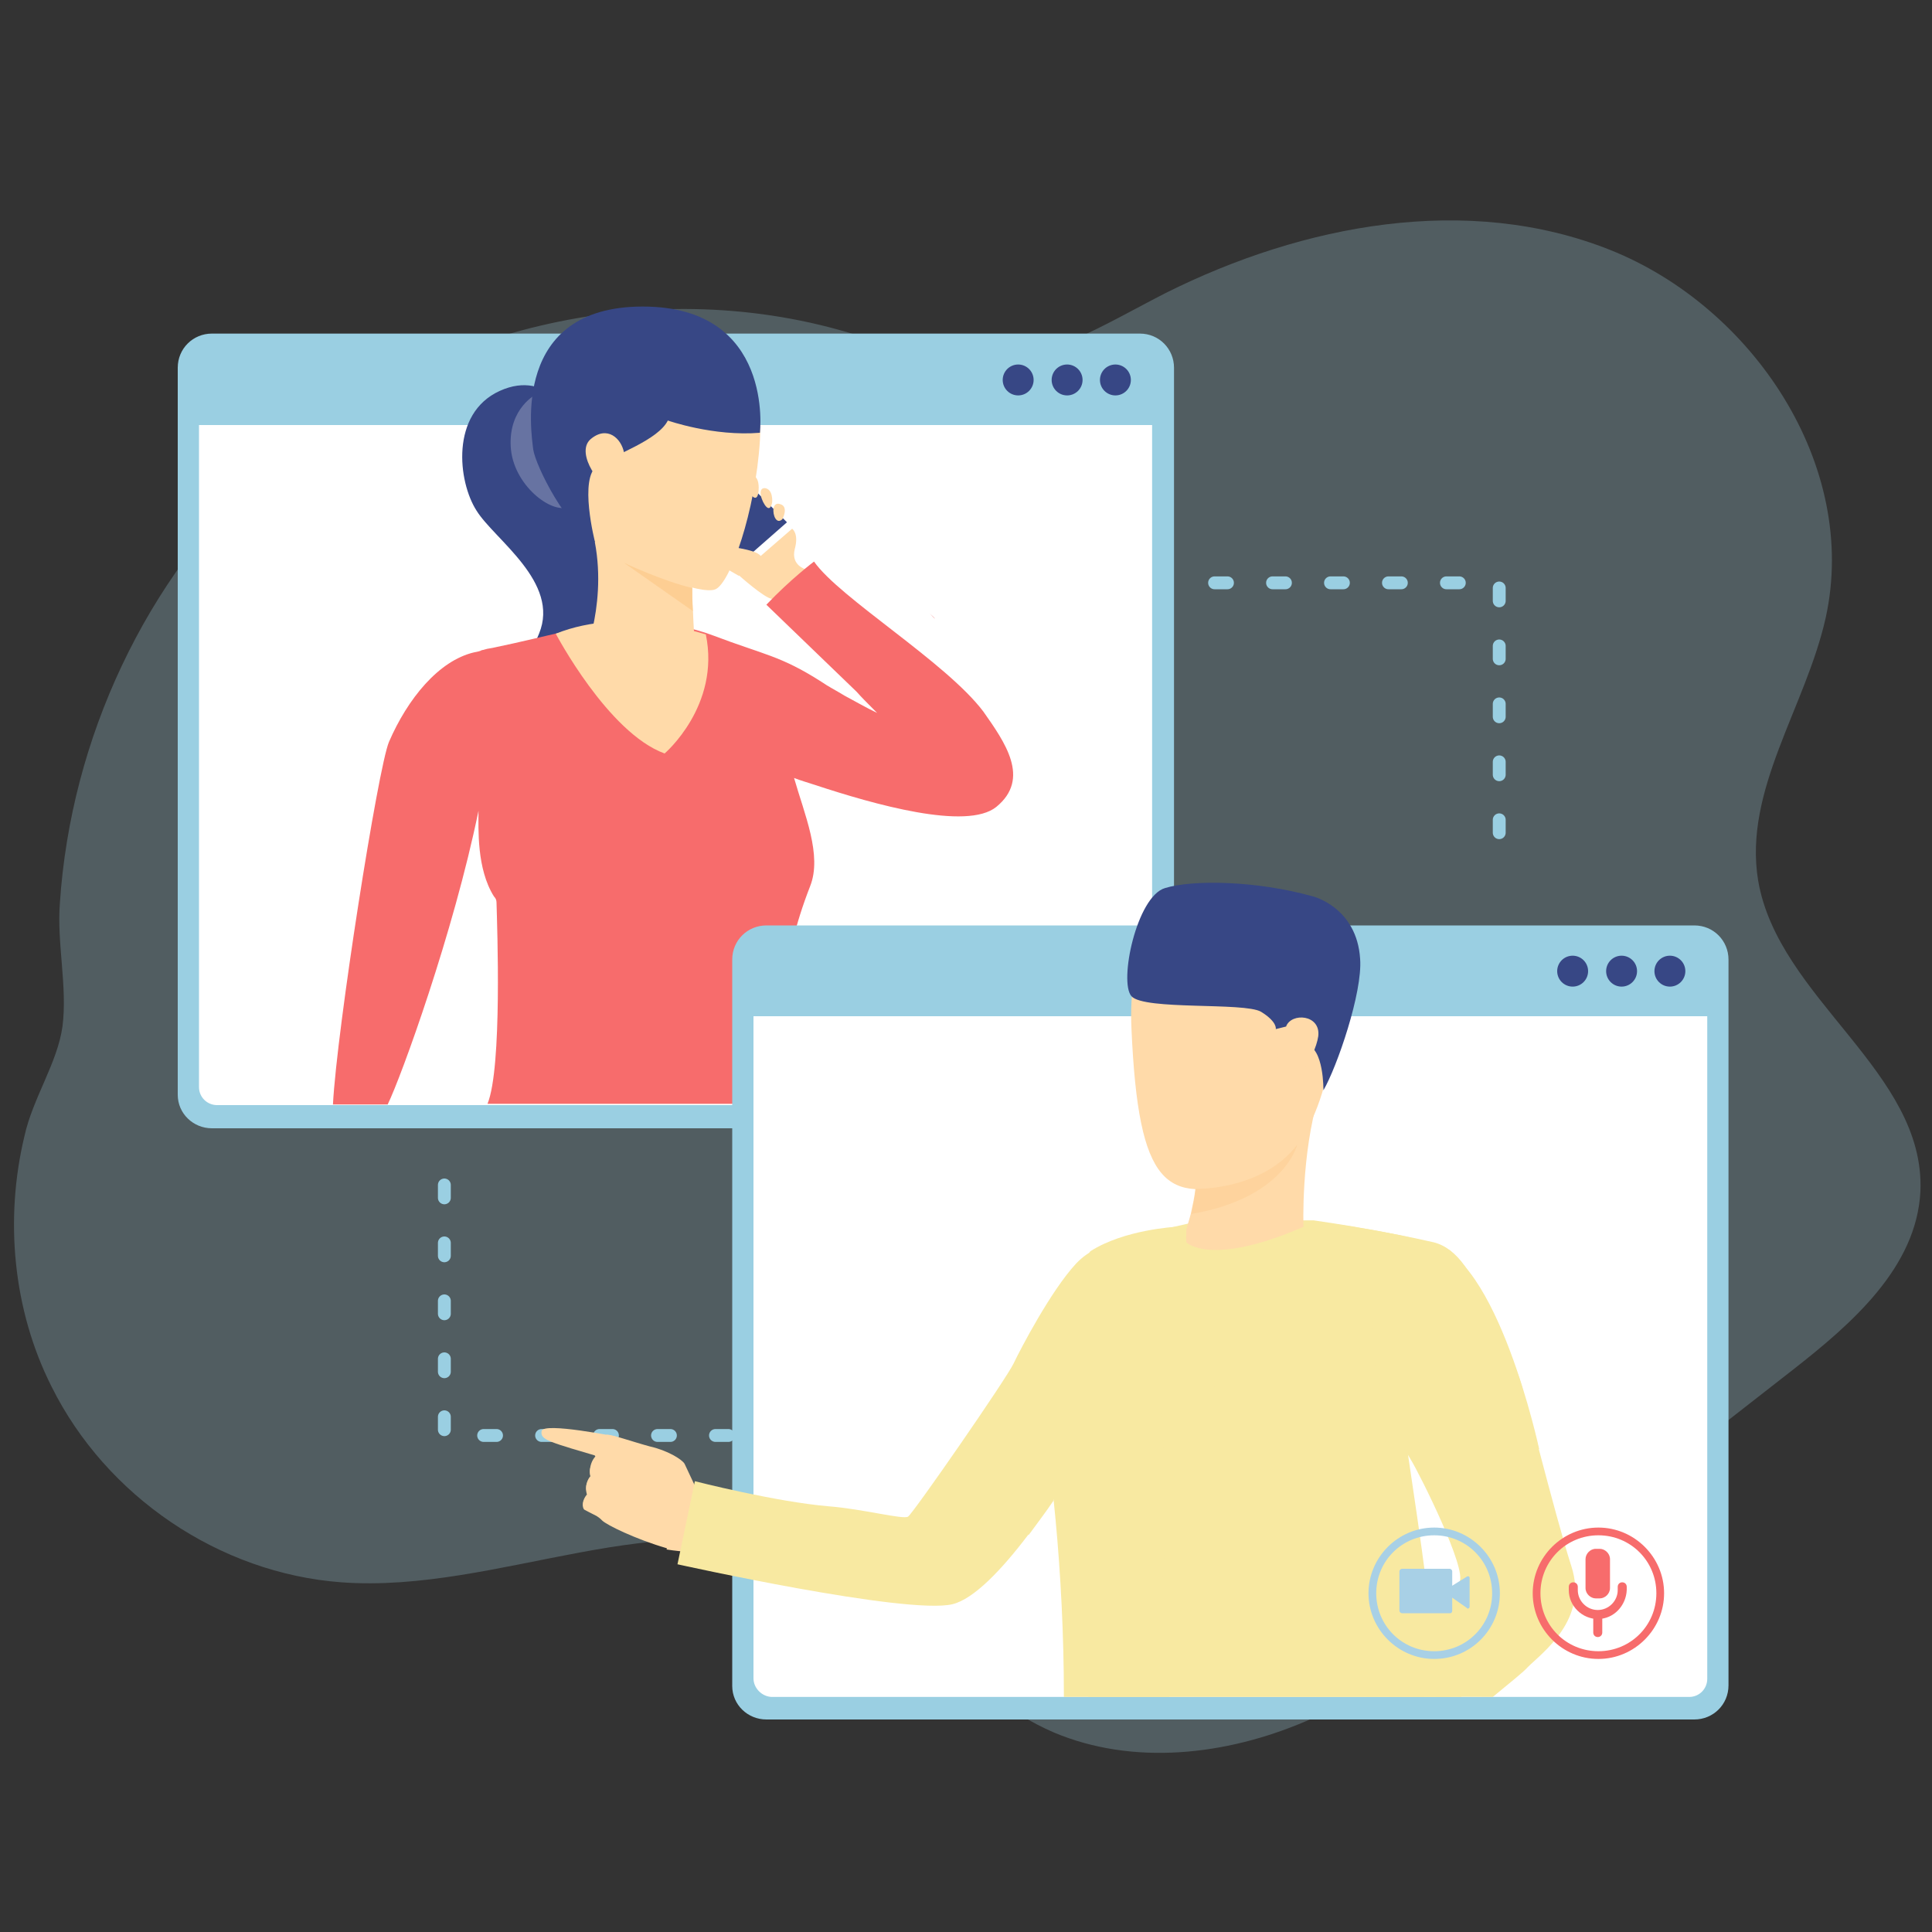
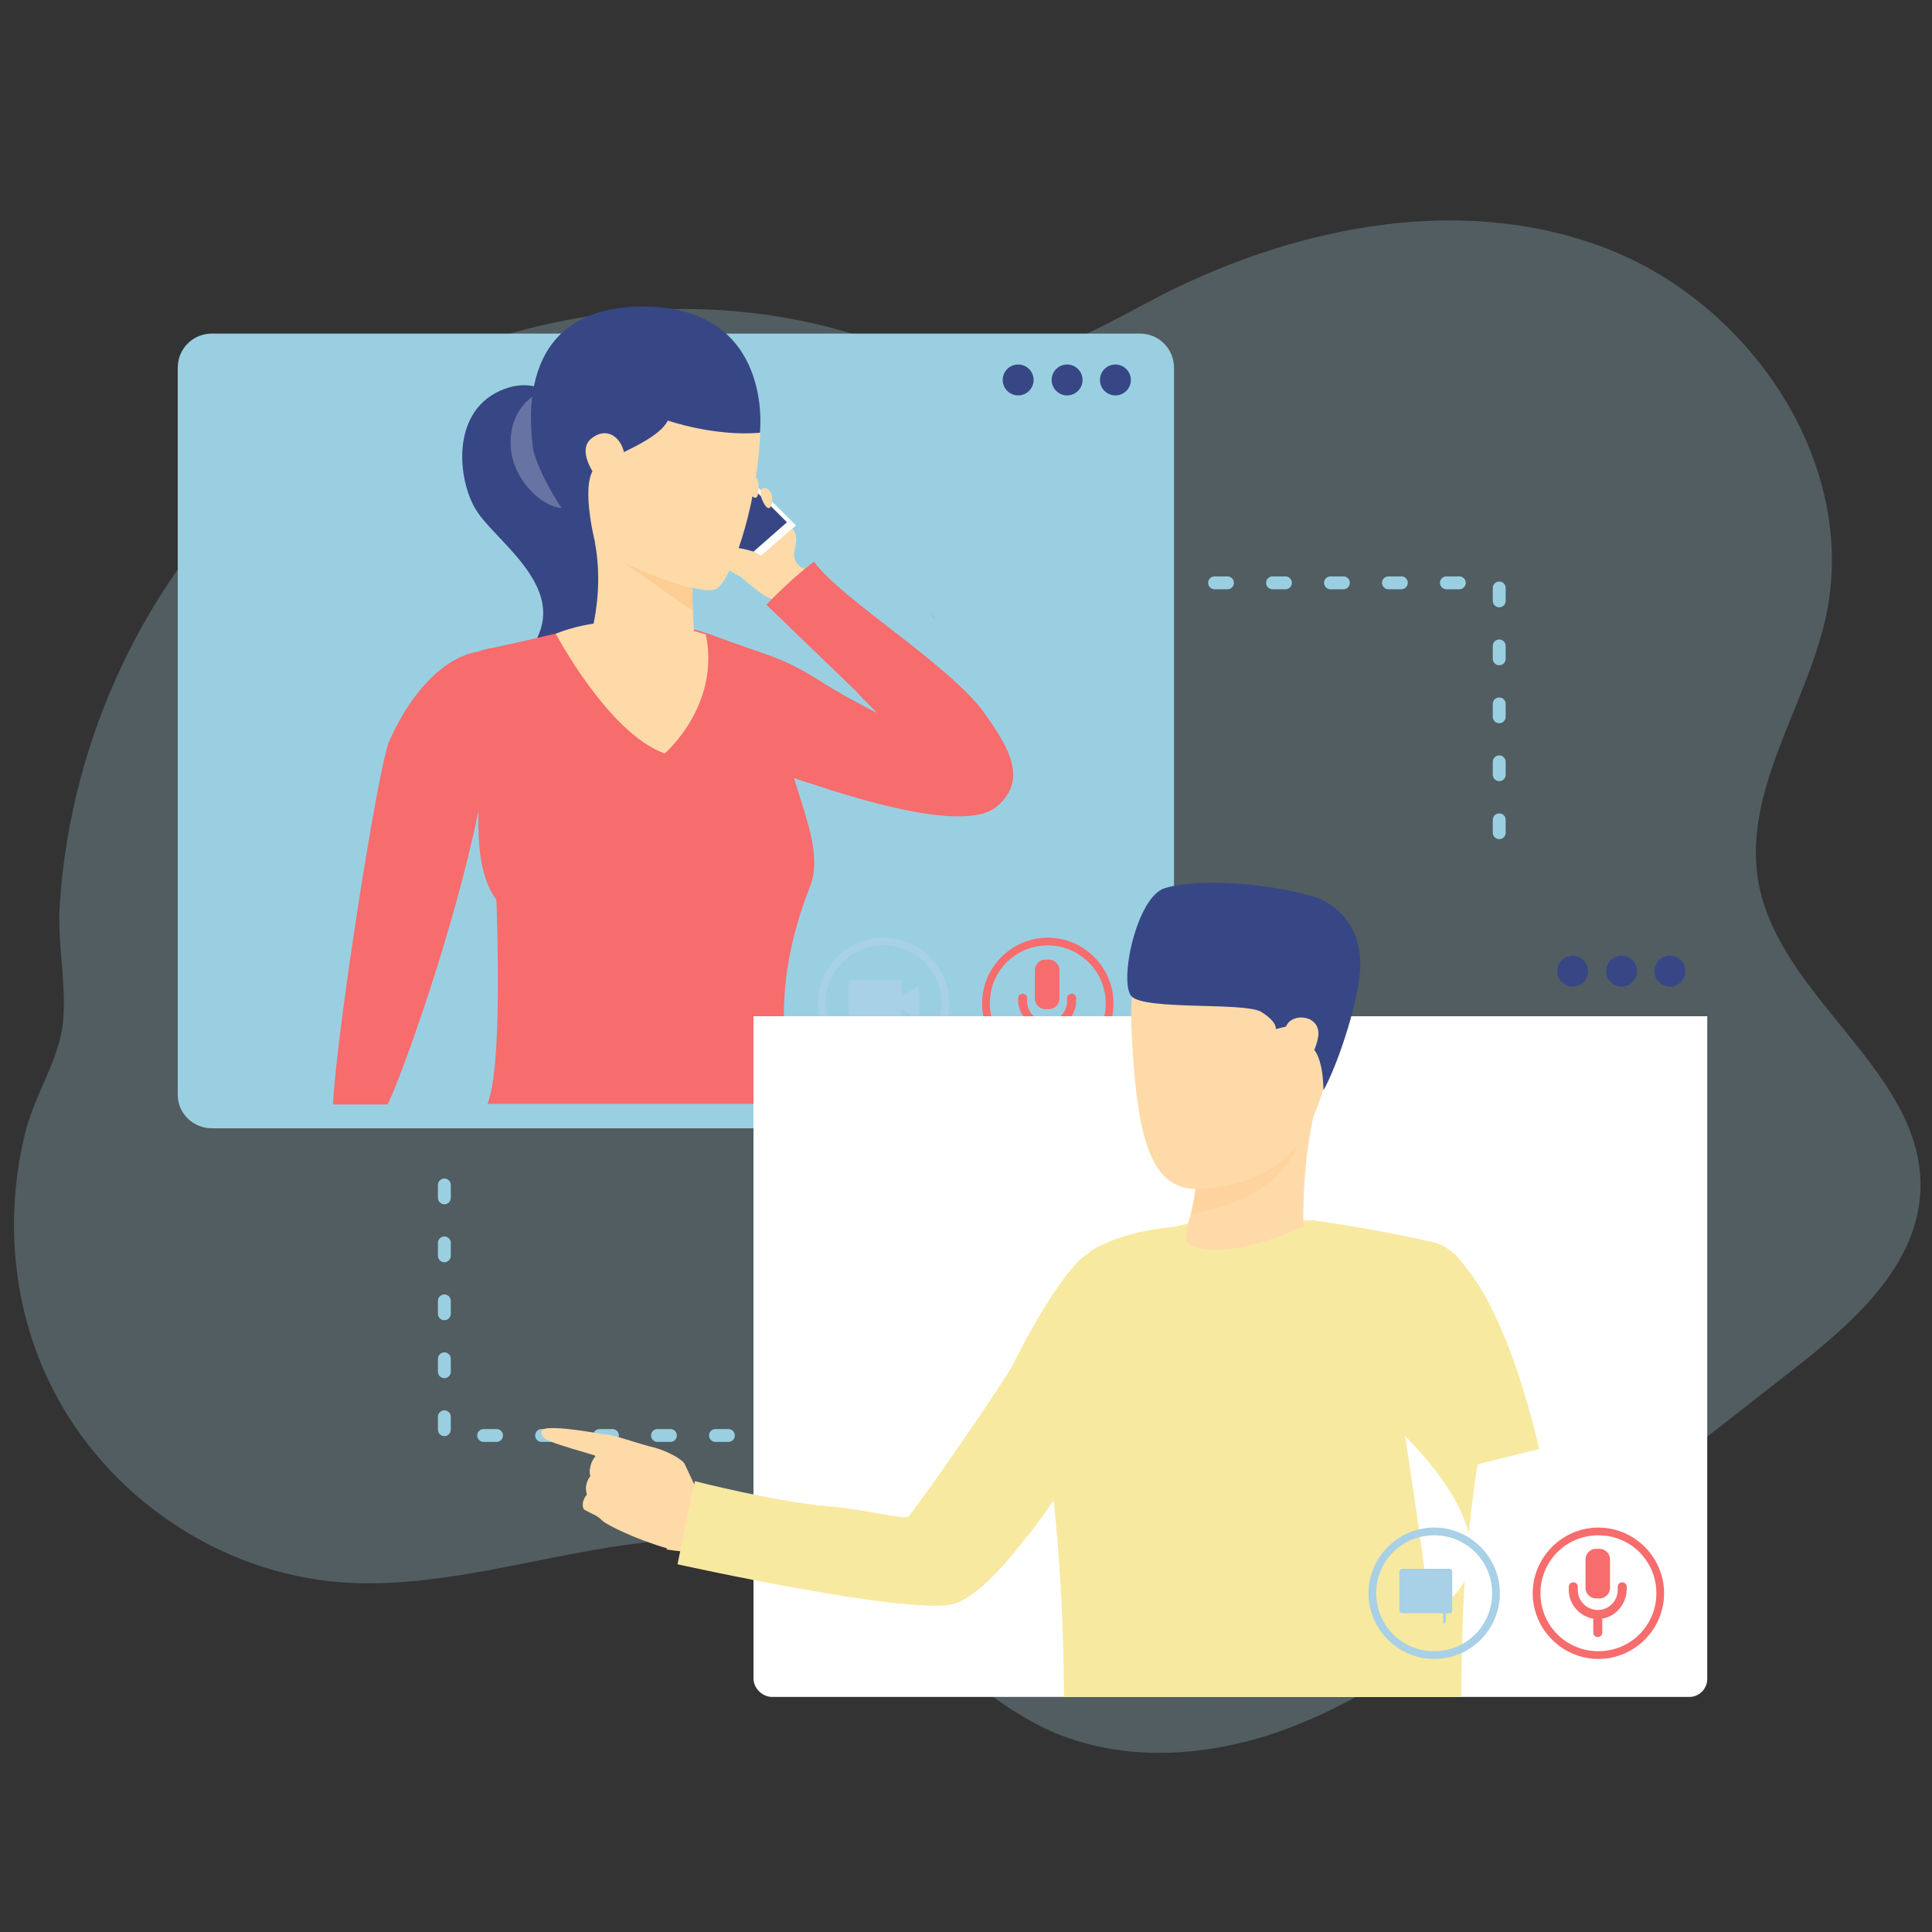
<svg xmlns="http://www.w3.org/2000/svg" version="1.1" id="Layer_1" x="0px" y="0px" viewBox="0 0 300 300" style="enable-background:new 0 0 300 300;" xml:space="preserve">
  <rect x="0" y="0" width="300" height="300" fill="#333333" stroke="none" />
  <style type="text/css">
	.st0{opacity:0.26;fill:#A8D4E5;enable-background:new    ;}
	.st1{fill:#9ACFE2;}
	.st2{fill:#FFFFFF;}
	.st3{fill:#374785;}
	.st4{fill:#A8D0E6;}
	.st5{fill:#F76C6C;}
	
		.st6{fill:none;stroke:#9ACFE2;stroke-width:2;stroke-linecap:round;stroke-linejoin:round;stroke-miterlimit:10;stroke-dasharray:2,7;}
	.st7{fill:#EB4747;}
	.st8{fill:#FFDAA9;}
	.st9{opacity:0.24;}
	.st10{opacity:0.51;}
	.st11{fill:#FCC37E;}
	.st12{fill:#F8E9A1;}
	.st13{opacity:0.28;fill:#FCC37E;enable-background:new    ;}
</style>
  <g>
    <path class="st0" d="M8,215.3c8.5,17.1,26.1,29,45,30.4c24.4,1.8,49.8-12.9,72.4-3.5c14.4,6,23.9,20.6,38.2,26.8   c12.3,5.2,26.7,3.6,39.1-1.7c12.4-5.2,23.2-13.7,33.8-21.9c14-10.9,27.9-21.8,41.9-32.7c9.2-7.2,19.2-15.9,19.8-27.7   c0.8-18.6-22.1-29.9-25.2-48.3c-2.3-14,7.4-26.9,10.5-40.8c5.2-23.7-11.4-48.3-33.5-57.1s-47.6-4-69,6.7   c-9.4,4.8-18.7,10.8-29.2,10.8c-6.9,0-13.6-2.7-20.2-4.7c-30.9-9.1-66.2-0.7-90.3,21.2c-18.7,17.1-30.3,41.9-32,67.4   c-0.5,6.2,1.2,13.1,0.4,19.2c-0.8,5.7-4.6,11.1-5.9,17C0.7,189.3,2,203.4,8,215.3z" />
    <g>
      <path class="st1" d="M32.9,175.2H177c2.9,0,5.3-2.3,5.3-5.3V57.1c0-2.9-2.3-5.3-5.3-5.3H32.9c-2.9,0-5.3,2.3-5.3,5.3V170    C27.6,172.9,30,175.2,32.9,175.2z" />
-       <path class="st2" d="M33.7,171.6h142.4c1.6,0,2.8-1.3,2.8-2.8V66h-148v102.8C30.9,170.4,32.2,171.6,33.7,171.6z" />
      <g>
        <circle class="st3" cx="173.2" cy="59" r="2.4" />
        <circle class="st3" cx="165.7" cy="59" r="2.4" />
        <circle class="st3" cx="158.1" cy="59" r="2.4" />
      </g>
    </g>
    <g>
      <g>
        <g>
          <g>
            <path class="st4" d="M137.2,166c-5.6,0-10.2-4.6-10.2-10.2c0-5.6,4.6-10.2,10.2-10.2c5.6,0,10.2,4.6,10.2,10.2       C147.4,161.4,142.8,166,137.2,166z M137.2,146.8c-5,0-9,4-9,9s4,9,9,9s9-4,9-9S142.2,146.8,137.2,146.8z" />
          </g>
        </g>
        <g>
          <g>
            <path class="st4" d="M139.6,159h-7.4c-0.2,0-0.4-0.2-0.4-0.4v-6.1c0-0.2,0.2-0.4,0.4-0.4h7.4c0.2,0,0.4,0.2,0.4,0.4v6.1       C140,158.8,139.8,159,139.6,159z" />
          </g>
          <g>
            <path class="st4" d="M138.6,155.6l3.7-2.3c0.2-0.1,0.4,0,0.4,0.2v4.5c0,0.2-0.3,0.4-0.4,0.2L138.6,155.6z" />
          </g>
        </g>
      </g>
      <g>
        <g>
          <g>
            <path class="st5" d="M162.7,166c-5.6,0-10.2-4.6-10.2-10.2c0-5.6,4.6-10.2,10.2-10.2c5.6,0,10.2,4.6,10.2,10.2       C172.9,161.4,168.4,166,162.7,166z M162.7,146.8c-5,0-9,4-9,9s4,9,9,9c5,0,9-4,9-9S167.6,146.8,162.7,146.8z" />
          </g>
        </g>
        <g>
          <path class="st5" d="M162.6,159.8c-2.4,0-4.5-2-4.5-4.5V155c0-0.4,0.3-0.7,0.7-0.7c0.4,0,0.7,0.3,0.7,0.7v0.5      c0,1.7,1.4,3.1,3.1,3.1s3.1-1.4,3.1-3.1V155c0-0.4,0.3-0.7,0.7-0.7c0.4,0,0.7,0.3,0.7,0.7v0.5      C167.1,157.9,165,159.8,162.6,159.8z" />
        </g>
        <g>
          <path class="st5" d="M162.6,162.7c-0.4,0-0.7-0.3-0.7-0.7v-2.6c0-0.4,0.3-0.7,0.7-0.7c0.4,0,0.7,0.3,0.7,0.7v2.6      C163.2,162.4,163,162.7,162.6,162.7z" />
        </g>
        <g>
          <path class="st5" d="M162.9,156.7h-0.6c-0.8,0-1.6-0.7-1.6-1.6v-4.5c0-0.8,0.7-1.6,1.6-1.6h0.6c0.8,0,1.6,0.7,1.6,1.6v4.5      C164.5,156,163.7,156.7,162.9,156.7z" />
        </g>
      </g>
    </g>
    <polyline class="st6" points="188.6,90.5 232.8,90.5 232.8,133  " />
    <polyline class="st6" points="113.1,222.9 69,222.9 69,180.4  " />
    <g>
      <path class="st7" d="M144.4,95.3c0.3,0.3,0.6,0.6,0.8,0.8C145,95.8,144.7,95.6,144.4,95.3z" />
    </g>
    <g>
      <g>
        <path class="st3" d="M89.1,65.2c0,0-3.8-8-11.5-4.5S71.1,74.8,74,79.3c2.8,4.5,13,11.1,9.7,19.1c-3.3,8.1-7.5,14.2-7.5,14.2     s20.6-0.8,22.9-11.3C101.5,90.8,89.1,65.2,89.1,65.2z" />
      </g>
      <g>
        <polygon class="st2" points="116.1,88.2 100.5,74.7 109.5,67.5 123.6,81.6    " />
      </g>
      <g>
        <polygon class="st3" points="115.7,86.8 102.1,75 109.9,68.8 122.2,81.1    " />
      </g>
      <g>
        <path class="st8" d="M125.1,88.4c0,0-2.3-0.6-1.7-3.1c0.7-2.5-0.4-3.2-0.4-3.2l-8.3,7.2c0,0,4,3.6,5.2,3.7     C121.2,93.2,126.3,89.8,125.1,88.4z" />
      </g>
      <g>
        <path class="st8" d="M114.7,89.4c0,0-5.1-2.9-5.5-3.4c-0.5-0.5-2.7-2.4-3.7-3.6c-0.9-1.1,2.7-0.8,3.8,0.4c1.1,1.2,2,1.5,2.7,1.8     c0.7,0.3,5.2,0.6,6.1,1.7C119.2,87.5,114.7,89.4,114.7,89.4z" />
      </g>
      <g>
-         <path class="st8" d="M121.5,80.6c0,0-0.6,0.7-1.1-0.1c-0.5-0.8-0.5-2.7,0.8-2.2C122.5,78.7,121.5,80.6,121.5,80.6z" />
-       </g>
+         </g>
      <g>
        <path class="st8" d="M119.9,78c0,0-0.2,1.4-0.9,0.7s-1.5-3-0.2-2.9C120.1,76,119.9,78,119.9,78z" />
      </g>
      <g>
        <path class="st8" d="M117.8,76c0,0,0,1.7-0.8,1.2c-0.7-0.4-1.6-3.5-0.3-3.4C118,73.9,117.8,76,117.8,76z" />
      </g>
      <g>
        <g>
          <g>
            <path class="st5" d="M154.7,125.3c-4.6,3.7-19-0.4-28.1-3.4c-1.2-0.4-2.3-0.7-3.3-1.1c1.6,5.6,4.4,12,2.5,16.8       c-4.8,12.3-4.2,20-3.9,26.8c0.1,2.2-0.4,4.6-0.5,7H75.7c2.3-5.6,1.5-27.5,1.4-31.2c0-0.4-0.1-0.7-0.4-1       c-2.7-4.3-2.4-10.5-2.4-13.3c-3.9,19-12,41.3-14.1,45.6h-8.5c0.6-11.6,7-52.3,8.7-56.3c2.9-6.7,7.7-12.6,13.2-13.9       c0.6-0.1,0.9-0.2,1.2-0.3c-0.1,0-0.2,0-0.2,0c0.1,0,0.4-0.1,0.6-0.1h-0.1c0.3-0.1,0.7-0.2,1.4-0.3c4.8-1,7.9-1.8,12.7-2.9       c6.9-1.7,14.7-1.6,21.6,1c7.9,3,10.4,3.1,16.8,7.2c1,0.7,2.2,1.3,3.5,2.1l0,0c1.7,0.9,3.4,1.9,5.1,2.7l0,0       c-0.2-0.2-0.5-0.5-0.7-0.7c-0.8-0.8-1.8-1.8-2.5-2.6L119,93.9c3.8-4,7.4-6.7,7.4-6.7c4,5.7,20.5,15.6,26.3,23.3       C156,115.2,160.1,120.9,154.7,125.3z" />
          </g>
        </g>
      </g>
      <g>
        <g>
          <g>
            <path class="st8" d="M86.3,98.4c0,0,8.1,15.4,16.9,18.6c0,0,8.7-7.4,6.4-18.5C109.5,98.6,97.3,94,86.3,98.4z" />
          </g>
        </g>
      </g>
      <g class="st9">
        <path class="st2" d="M83.3,61.2c0,0-4.3,2.1-4,8.1c0.3,6,6.4,10.6,9,9.4C91,77.4,83.3,61.2,83.3,61.2z" />
      </g>
      <g>
        <path class="st8" d="M110.4,52.1c0,0,8.3,5.2,7.6,16.3c-0.7,11.1-4.6,22.1-6.9,23.1c-2.3,1-12.1-3.2-14.1-4.1     c-2.2-1.1-6.6-4.8-7.4-6.1c-0.8-1.3-9.2-18.8-1.1-25.5C96.5,49.1,100.7,48.8,110.4,52.1z" />
      </g>
      <g>
        <path class="st8" d="M90.9,101.4c0,0,4.2-10.4,0.4-21.2s16.2,8.6,16.2,8.6s0,1,0,2.4c0,1,0,2.2,0.1,3.6c0.1,2.4,0.2,4.9,0.5,6.2     C108.7,103.9,90.9,101.4,90.9,101.4z" />
      </g>
      <g>
        <path class="st3" d="M103.7,65.3c0,0,7.1,2.5,14.3,1.9c0,0,2.3-19.6-18.2-19.6S82.5,67.2,82.8,69.8c0.4,2.6,5.2,12.2,9.6,14.4     c0,0-2.6-10.1,0.4-11.9C95.7,70.5,102.2,68.3,103.7,65.3z" />
      </g>
      <g>
        <path class="st8" d="M96.9,70.3c-0.4-2.2-2.6-4.3-5.2-2.1c-2.5,2.2,1.8,8,3.6,7.7C97.2,75.5,97.5,73.2,96.9,70.3z" />
      </g>
      <g class="st10">
        <path class="st11" d="M96.9,87.4c0,0,6.2,2.9,10.6,3.9c0,1,0,2.2,0.1,3.6l0,0" />
      </g>
    </g>
    <g>
      <g>
        <g>
-           <path class="st1" d="M119,267h144.1c2.9,0,5.3-2.3,5.3-5.3V149c0-2.9-2.3-5.3-5.3-5.3H119c-2.9,0-5.3,2.3-5.3,5.3v112.8      C113.7,264.7,116.1,267,119,267z" />
          <path class="st2" d="M119.9,263.5h142.4c1.6,0,2.8-1.3,2.8-2.8V157.8H117v102.8C117,262.2,118.4,263.5,119.9,263.5z" />
          <g>
            <circle class="st3" cx="259.3" cy="150.8" r="2.4" />
            <circle class="st3" cx="251.8" cy="150.8" r="2.4" />
            <circle class="st3" cx="244.2" cy="150.8" r="2.4" />
          </g>
        </g>
      </g>
    </g>
    <g>
      <g>
        <g>
          <g>
            <path class="st8" d="M109.1,233.3c0,0-2.4-5.2-2.8-6c-0.4-0.7-2.7-2.1-5.4-2.7c-2.6-0.7-6.3-2-6.7-1.8       c-0.4,0.2-0.9,0.3-1.4,1.4c-0.5,1.1-0.3,2.4-0.3,2.4s-1.3,1.1-0.8,2.6c0,0-1.1,1.1-0.5,2.8c0,0-1.1,1.1-0.5,2.2       c0,0,2.2,1.2,2.8,1.9c0.7,0.7,5.2,2.9,10,4.3C103.5,240.6,108.4,240.4,109.1,233.3z" />
          </g>
        </g>
        <g>
          <g>
            <path class="st8" d="M103.5,240.6c0,0,5.9,1,7.9-0.1c2-1.1-0.4-7.1-0.4-7.1l-3.7-2.2L103.5,240.6z" />
          </g>
        </g>
        <g>
          <g>
            <path class="st8" d="M101.3,230.8c0,0,0.1,2.9,0.6,3.7c0.5,0.8-5.4,2.1-5.4,2.1S97.7,231,101.3,230.8z" />
          </g>
        </g>
        <g>
          <g>
            <path class="st8" d="M94.8,223.1c0,0,6.5,3.1,6.1,4.2s-1.2,1.3-1.2,1.3l2.1,2.5c0,0,0.5,2.4-2.3,2.2c0,0,0.7,2.2-2,1.7       c0,0-0.2,1.7-1.5,1.6c-1.3,0-5.3-2.2-5.3-2.2s-0.7-0.8,0.5-2.2c0,0-0.7-1.5,0.5-2.8c0,0-0.5-1.9,0.8-3.3c0,0-0.2-2.3,1.7-3.3       C94.2,222.8,94.6,222.9,94.8,223.1z" />
          </g>
        </g>
        <g>
          <g>
            <path class="st8" d="M106.1,227.2c0,0-4.9,0.1-7.6,1.3c-0.6,0.3-1.1,0.7-1.1,1.3c0,0.7,1,1.5,3.2,1.5c2.2,0.1,4.9,1.1,4.9,1.1       S107.6,231.9,106.1,227.2z" />
          </g>
        </g>
        <g>
          <path class="st8" d="M92.4,226.1c0,0,7.3,2.4,7.8,3c0.5,0.6,1.4-2.1,1-2.5c-0.5-0.5-6.2-3.6-6.8-3.7      C93.8,222.6,91.7,224.2,92.4,226.1z" />
        </g>
        <g>
          <path class="st8" d="M95.8,223.1c0,0-11.4-2.3-11.7-0.9c-0.2,1.4,0.8,1.6,10.3,4.4C103.5,229.2,95.8,223.1,95.8,223.1z" />
        </g>
        <g>
          <path class="st12" d="M105.2,242.9c0,0,35.6,7.9,42.7,6.2c3.3-0.8,7.6-5.3,11.7-10.7c1.3-1.8,2.7-3.6,3.9-5.4l0,0      c5.1-7.3,9-14.2,9-14.2s14.9-17.4,2.9-25.2c0,0-4.3-1.6-8.3,2.6c-3.9,4.2-8.6,13.2-9.7,15.5c-1,2.2-15.6,23.3-16.4,23.8      c-0.7,0.5-7.1-1.2-12.3-1.6c-8.3-0.7-20.8-3.9-20.8-3.9L105.2,242.9z" />
        </g>
        <path class="st12" d="M169,263.5h56.2c0-1.7,0.1-3.1,0.2-4.2c1.6-12.7,5.2-42.2,5.2-42.2s-2.7-20.5-5.3-22.8     c-2.7-2.2-21.3-4.8-21.3-4.8h-17.2c0,0-15.3,3.2-17.1,4.8c-2,1.7-5.4,18.5-5.6,23.1s1.9,24.2,3.8,31.5     C168.4,251.4,168.8,256.8,169,263.5z" />
        <path class="st8" d="M192.9,142.2c0,0-18.4-6.8-17.2,17.7c1.1,24.5,5.4,27,17.6,23.5c12.1-3.4,13.1-18.8,14.7-26.3     C209.6,149.7,199,143.3,192.9,142.2z" />
        <path class="st8" d="M184.2,192.9c0,0,3.7,3.9,18.2-2.4c0,0-0.4-11.2,2.4-20.4s-19.3,12.3-19.3,12.3c0.2,0.2,0.3,1.1,0.1,2.3     c-0.1,1.1-0.4,2.4-0.7,3.8C184.1,191.5,184.2,190.2,184.2,192.9z" />
        <path class="st3" d="M205.5,169.3c0,0,0.1-6.6-2.7-7.1c-2.7-0.6-3.1-2.8-3.1-2.8l-1.6,0.4c0,0,0.3-1.1-2.3-2.7     c-2.6-1.5-18.1-0.2-20.1-2.4c-2-2.2,0.8-15.5,5.2-16.8c4.2-1.3,14.1-1.2,23,1.3c0,0,6.8,1.7,7.3,9.7     C211.6,154.1,207.6,165.7,205.5,169.3z" />
        <path class="st13" d="M185,188.5c14.2-2.4,16.4-10.5,16.4-10.7c-5.5,7.1-15.7,6.8-15.7,6.8C185.5,185.8,185.3,187.1,185,188.5z" />
        <path class="st12" d="M185.6,196.1c0,0-2.6,3.8-4.2,13.7c-1.6,9.8-1.3,26.8-1.3,26.8l3.7,0.5c0,0,5.4-34.6,4.5-40.6L185.6,196.1z     " />
        <path class="st8" d="M199.7,159.4c0.8-2.2,5.4-1.9,5,1.5c-0.5,3.4-4.2,8.7-5.8,7.7C197.3,167.6,198.6,162.4,199.7,159.4z" />
        <path class="st12" d="M165.2,263.5h16.4c0.6-13,0.6-24.5-0.2-33c-1.8-18.5-6.9-24.6,1.2-40c0,0-8,0.4-13.3,3.8     c0,0-8.7,11.5-5.4,41.6C164.7,244.4,165.2,253.8,165.2,263.5z" />
        <path class="st12" d="M226.9,263.5c0.1-15,0.9-30.8,3.7-41.2c3.2-12.2-0.6-27.6-8-29.4c-7.4-1.7-14.4-2.7-14.4-2.7     s-24.9,25.1-26.9,44.2c-0.5,4.5-1,15.3-1.5,29L226.9,263.5L226.9,263.5z" />
        <path class="st12" d="M216.5,193.5c0,0-9.6,2.6-4.3,20.2c4.1,13.8,4.7,16.8,4.7,16.8L239,225c0,0-6.5-30.3-17.1-32     C222,193,218.6,192.5,216.5,193.5z" />
        <path class="st12" d="M159.7,238.4L159.7,238.4c1.3-1.8,2.7-3.6,3.9-5.4l0,0c0,0-0.5-13.3-0.1-17.1     C163.5,215.9,159.2,230.1,159.7,238.4z" />
        <path class="st2" d="M218.2,223c0,0,3.8,24.9,3.6,26.5C221.5,251.1,239.1,244.4,218.2,223z" />
        <rect x="168.5" y="222.8" class="st12" width="7" height="10.7" />
-         <path class="st12" d="M231.8,263.5c2.8-2.3,4.9-4,5.4-4.6c2.3-2.3,9.5-7.4,6.8-15.7c-2.7-8.4-7.5-28.2-8.3-29.8     c-0.8-1.5-7.1-23.9-20.4-18.7c-2,0.7-2.8,4.3-2,14.6c0.8,10.3,4.5,15.1,5.8,17.4c1.4,2.3,8.8,17.1,7.5,19     c-1.3,2-14.1,14.4-14.7,15.5c-0.2,0.2-1,1-2.2,2.2L231.8,263.5L231.8,263.5z" />
      </g>
    </g>
    <g>
      <g>
        <g>
          <g>
            <path class="st4" d="M222.7,257.6c-5.6,0-10.2-4.6-10.2-10.2s4.6-10.2,10.2-10.2s10.2,4.6,10.2,10.2S228.4,257.6,222.7,257.6z        M222.7,238.4c-5,0-9,4-9,9s4,9,9,9s9-4,9-9S227.7,238.4,222.7,238.4z" />
          </g>
        </g>
        <g>
          <g>
            <path class="st4" d="M225.2,250.5h-7.5c-0.2,0-0.4-0.2-0.4-0.4v-6.1c0-0.2,0.2-0.4,0.4-0.4h7.4c0.2,0,0.4,0.2,0.4,0.4v6.1       C225.5,250.3,225.4,250.5,225.2,250.5z" />
          </g>
          <g>
-             <path class="st4" d="M224.1,247.1l3.7-2.3c0.2-0.1,0.4,0,0.4,0.2v4.5c0,0.2-0.3,0.4-0.4,0.2L224.1,247.1z" />
+             <path class="st4" d="M224.1,247.1c0.2-0.1,0.4,0,0.4,0.2v4.5c0,0.2-0.3,0.4-0.4,0.2L224.1,247.1z" />
          </g>
        </g>
      </g>
      <g>
        <g>
          <g>
            <path class="st5" d="M248.2,257.6c-5.6,0-10.2-4.6-10.2-10.2s4.6-10.2,10.2-10.2c5.6,0,10.2,4.6,10.2,10.2       S253.8,257.6,248.2,257.6z M248.2,238.4c-5,0-9,4-9,9s4,9,9,9c5,0,9-4,9-9S253.2,238.4,248.2,238.4z" />
          </g>
        </g>
        <g>
          <path class="st5" d="M248.1,251.4c-2.4,0-4.5-2-4.5-4.5v-0.5c0-0.4,0.3-0.7,0.7-0.7c0.4,0,0.7,0.3,0.7,0.7v0.5      c0,1.7,1.4,3.1,3.1,3.1s3.1-1.4,3.1-3.1v-0.5c0-0.4,0.3-0.7,0.7-0.7c0.4,0,0.7,0.3,0.7,0.7v0.5      C252.5,249.3,250.6,251.4,248.1,251.4z" />
        </g>
        <g>
          <path class="st5" d="M248.1,254.2c-0.4,0-0.7-0.3-0.7-0.7v-2.6c0-0.4,0.3-0.7,0.7-0.7c0.4,0,0.7,0.3,0.7,0.7v2.6      C248.8,253.9,248.5,254.2,248.1,254.2z" />
        </g>
        <g>
          <path class="st5" d="M248.4,248.2h-0.6c-0.8,0-1.6-0.7-1.6-1.6v-4.5c0-0.8,0.7-1.6,1.6-1.6h0.6c0.8,0,1.6,0.7,1.6,1.6v4.5      C250,247.5,249.2,248.2,248.4,248.2z" />
        </g>
      </g>
    </g>
  </g>
</svg>